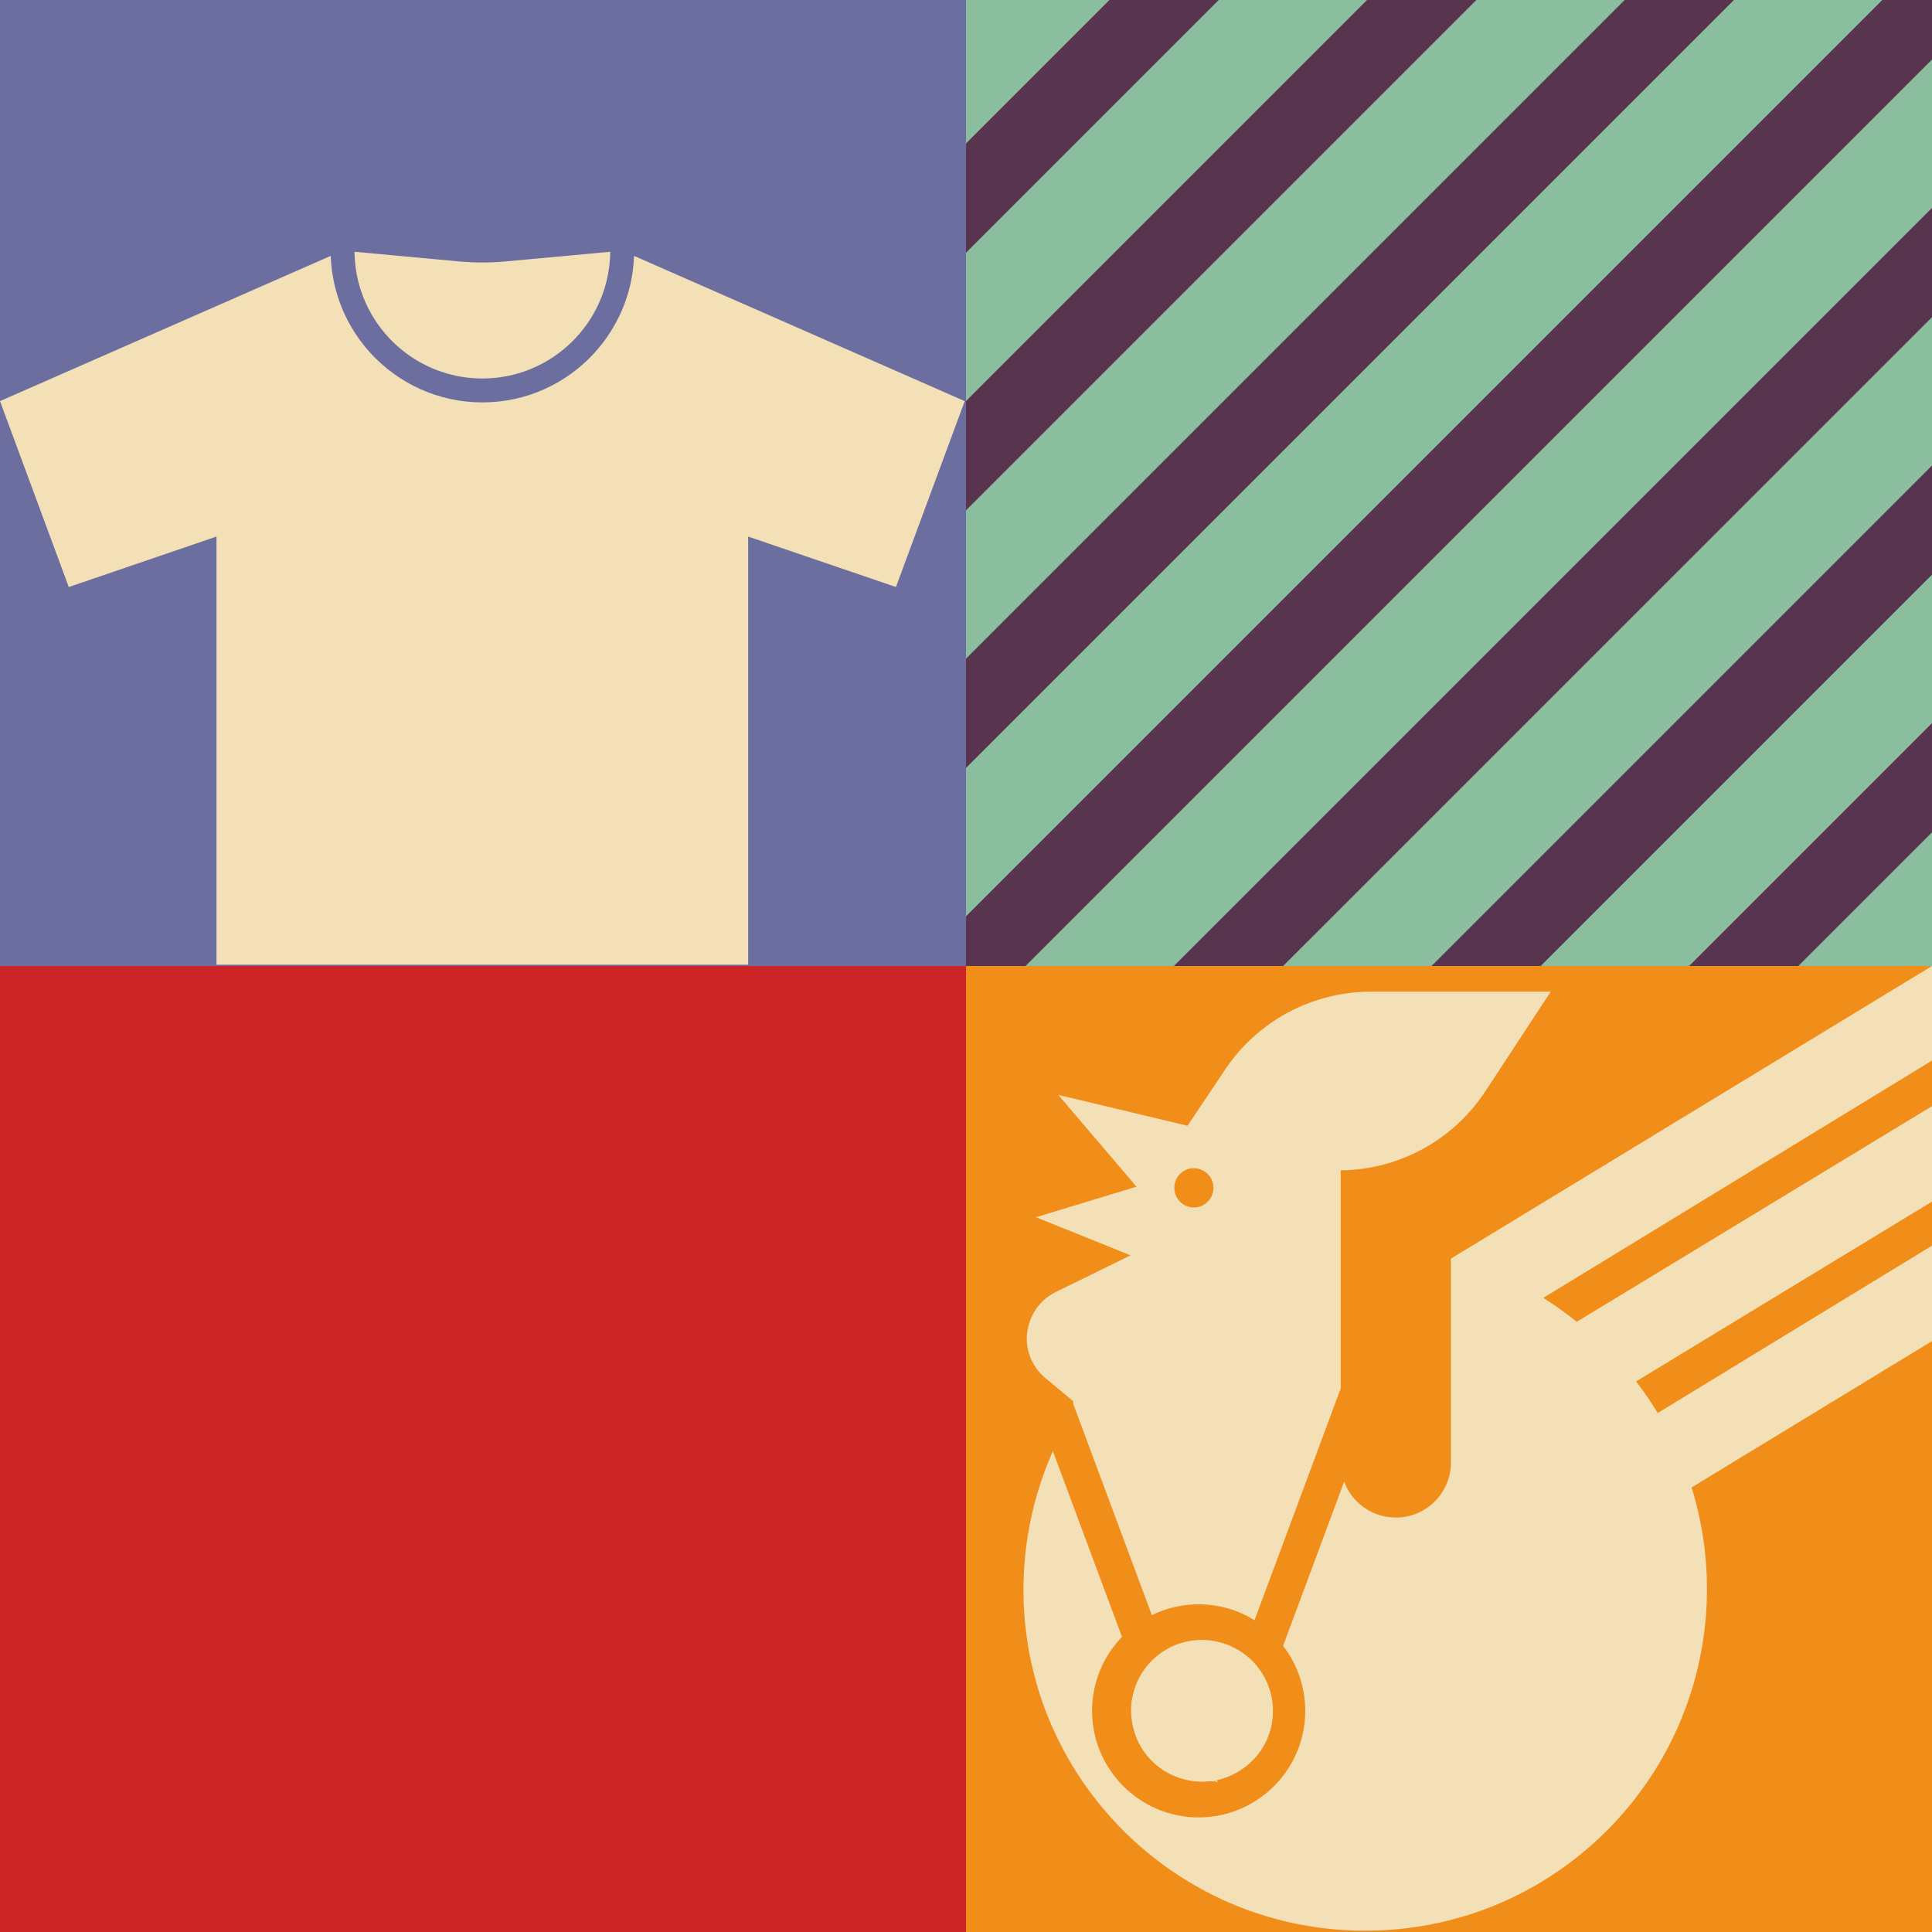
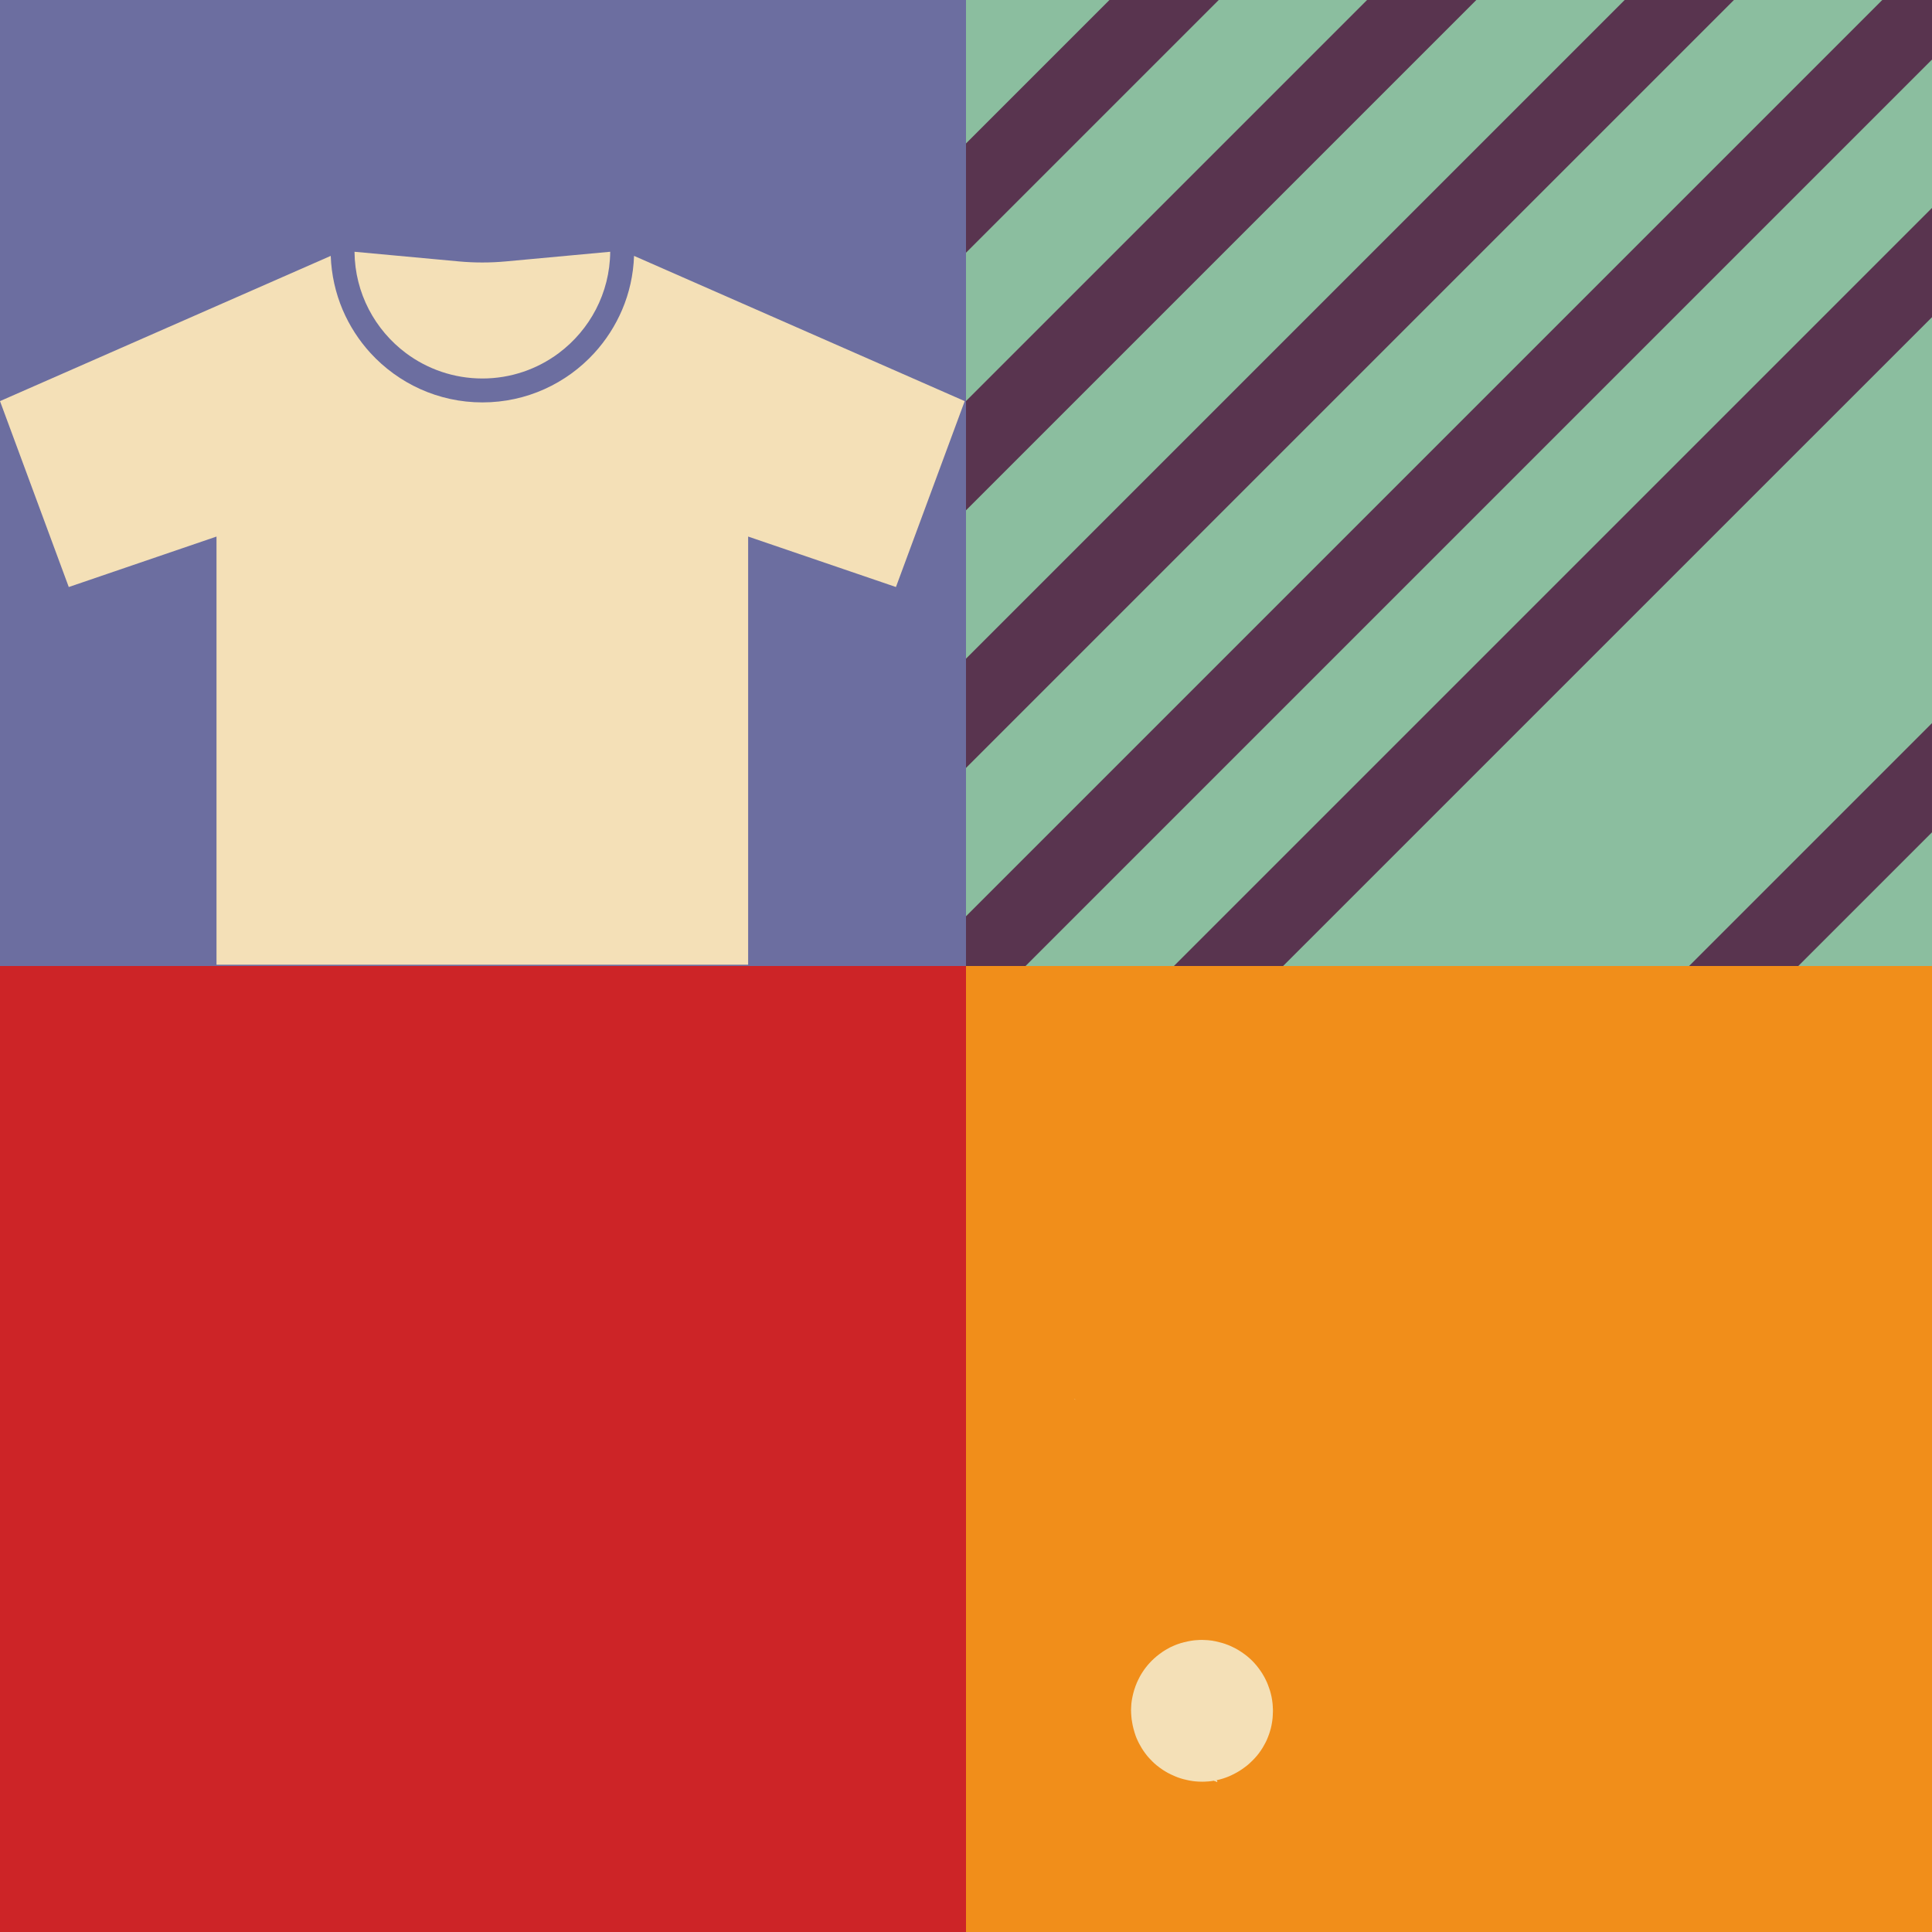
<svg xmlns="http://www.w3.org/2000/svg" width="286" height="286" viewBox="0 0 286 286" fill="none">
  <path d="M143 0H0V143H143V0Z" fill="#6C6EA0" />
  <path d="M90.331 37.27C90.281 43.4 87.3 48.84 82.721 52.27C79.561 54.63 75.641 56.029 71.41 56.029C67.18 56.029 63.251 54.63 60.09 52.27C55.52 48.849 52.531 43.4 52.48 37.27L67.951 38.7C70.24 38.91 72.55 38.91 74.85 38.7L90.32 37.27H90.331Z" fill="#F4E0B7" />
  <path d="M93.86 37.879C93.76 40.699 93.15 43.389 92.1 45.849C91.09 48.219 89.69 50.389 87.97 52.269C83.86 56.759 77.96 59.569 71.41 59.569C64.86 59.569 58.96 56.749 54.85 52.269C53.13 50.389 51.73 48.219 50.72 45.849C49.68 43.389 49.06 40.699 48.96 37.879L0 59.379L10.18 86.899L32.05 79.429V142.809H110.75V79.429L132.63 86.899L142.81 59.379L93.86 37.879Z" fill="#F4E0B7" />
  <path d="M143 143H0V286H143V143Z" fill="#CD2427" />
  <path d="M286 143H143V286H286V143Z" fill="#F18E1A" />
-   <path d="M180.98 263.15C180.69 263.26 180.39 263.35 180.08 263.43C180.39 263.35 180.68 263.26 180.98 263.15ZM179.5 263.56C179.5 263.56 179.58 263.54 179.62 263.53L179.71 263.79L179.22 263.61C179.31 263.59 179.4 263.58 179.5 263.56ZM155.84 214.77L166.09 242.31C163.35 245.15 161.66 249.01 161.66 253.26C161.66 261.96 168.74 269.04 177.44 269.04C186.14 269.04 193.22 261.96 193.22 253.26C193.22 249.64 192 246.31 189.94 243.64L198.98 219.34C200.13 222.45 203.14 224.65 206.63 224.65C210.96 224.65 214.53 221.27 214.78 216.94V186.33L214.89 186.25L286 143V157L228.54 192.08L228.46 192.13C230.18 193.21 231.84 194.4 233.41 195.67L233.54 195.59L286 163.75V177.88L242.25 204.46L242.19 204.49C243.35 205.99 244.42 207.55 245.39 209.18L245.44 209.15L286 184.4V198.53L250.41 220.19C250.5 220.5 250.59 220.8 250.69 221.11C250.77 221.42 250.86 221.72 250.94 222.03C251.52 224.19 251.96 226.37 252.25 228.57C252.29 228.89 252.33 229.2 252.37 229.52C252.4 229.84 252.43 230.15 252.46 230.48C252.51 231.03 252.56 231.57 252.59 232.13C252.61 232.36 252.62 232.6 252.63 232.85C252.65 233.2 252.67 233.56 252.67 233.92C252.68 234.35 252.69 234.78 252.69 235.21V235.23C252.69 235.96 252.67 236.69 252.64 237.41C252.63 237.75 252.61 238.08 252.59 238.42C252.57 238.77 252.54 239.12 252.51 239.46C252.45 240.16 252.38 240.85 252.29 241.54C252.2 242.23 252.1 242.93 251.99 243.61C250.95 249.79 248.77 255.74 245.55 261.14C245.37 261.44 245.19 261.74 245 262.03C244.82 262.33 244.63 262.62 244.43 262.91C244.24 263.21 244.05 263.49 243.85 263.78C243.65 264.07 243.45 264.36 243.25 264.64C242.81 265.25 242.36 265.85 241.9 266.45C241.65 266.77 241.39 267.08 241.13 267.4C240.88 267.71 240.61 268.02 240.35 268.32C240.13 268.58 239.9 268.84 239.67 269.09C239.36 269.44 239.04 269.78 238.72 270.12C238.44 270.41 238.15 270.7 237.87 270.99C237.3 271.56 236.71 272.11 236.12 272.66C236.12 272.66 236.12 272.66 236.11 272.67C235.53 273.19 234.95 273.7 234.35 274.2C234.01 274.48 233.66 274.76 233.31 275.04C232.68 275.53 232.04 276.01 231.38 276.48C231.05 276.72 230.72 276.95 230.38 277.17C230.11 277.35 229.84 277.53 229.57 277.71C229.32 277.87 229.09 278.02 228.84 278.17C228.56 278.35 228.26 278.53 227.97 278.71C227.96 278.71 227.95 278.73 227.94 278.73C227.65 278.91 227.36 279.08 227.06 279.24C226.16 279.76 225.23 280.25 224.29 280.7C223.98 280.86 223.66 281.01 223.35 281.15C223.03 281.29 222.72 281.44 222.4 281.58C221.76 281.86 221.12 282.13 220.47 282.38C219.82 282.64 219.16 282.88 218.5 283.1C218.19 283.2 217.88 283.31 217.57 283.41C217.54 283.41 217.51 283.43 217.48 283.43C217.25 283.51 217.02 283.58 216.79 283.64C216.5 283.73 216.2 283.82 215.9 283.9C215.52 284.01 215.15 284.11 214.77 284.21C214.75 284.21 214.74 284.21 214.72 284.23C210.68 285.26 206.45 285.81 202.09 285.81C179.37 285.81 160.15 270.86 153.75 250.26C153.63 249.86 153.51 249.46 153.4 249.06C153.33 248.8 153.25 248.54 153.19 248.28C153.13 248.07 153.07 247.85 153.02 247.64C152.9 247.14 152.78 246.64 152.67 246.14C152.53 245.51 152.4 244.87 152.29 244.23C152.23 243.86 152.16 243.49 152.11 243.13C151.99 242.39 151.9 241.66 151.81 240.91C150.83 232.04 152.21 223.01 155.88 214.77H155.84ZM152.08 197.2C152.39 194.64 153.97 192.4 156.29 191.26L167.36 185.83L153.36 180.19L168.24 175.67L156.66 162.08L175.79 166.65L181.22 158.54C186.02 151.21 194.2 146.8 202.96 146.8H229.56L219.91 161.5C215.18 168.75 207.13 173.16 198.47 173.25V205.54L185.71 239.85C183.3 238.35 180.47 237.49 177.43 237.49C174.95 237.49 172.6 238.06 170.51 239.09L158.83 207.7L158.92 207.46L158.65 207.24L158.54 207.15L154.72 203.97C152.74 202.31 151.74 199.77 152.05 197.21L152.08 197.2ZM174.68 177.9C175.51 178.72 176.75 178.98 177.84 178.53C178.93 178.07 179.63 177.02 179.63 175.84C179.63 175.06 179.32 174.32 178.76 173.76C178.21 173.24 177.49 172.94 176.74 172.93H176.67C175.51 172.95 174.49 173.66 174.05 174.72C173.61 175.8 173.85 177.06 174.68 177.89V177.9Z" fill="#F4E0B7" />
  <path d="M179.717 263.6L180.207 263.78L180.117 263.52C180.117 263.52 180.037 263.54 179.997 263.55C179.907 263.57 179.817 263.58 179.717 263.6Z" fill="#F4E0B7" />
  <path d="M159.058 207.139L159.168 207.229L159.128 207.109L159.058 207.139Z" fill="#F4E0B7" />
-   <path d="M180.577 263.419C180.887 263.339 181.177 263.249 181.477 263.139C181.187 263.249 180.887 263.339 180.577 263.419Z" fill="#F4E0B7" />
-   <path d="M179.717 263.6L180.207 263.78L180.117 263.52C180.117 263.52 180.037 263.54 179.997 263.55C179.907 263.57 179.817 263.58 179.717 263.6Z" fill="#F4E0B7" />
  <path d="M167.438 253.26C167.438 253.44 167.437 253.62 167.457 253.8C167.457 253.93 167.477 254.06 167.487 254.18C167.487 254.29 167.507 254.39 167.517 254.49C167.517 254.53 167.517 254.57 167.537 254.6C167.547 254.71 167.567 254.81 167.587 254.91C167.607 255.07 167.637 255.22 167.667 255.37C167.697 255.54 167.737 255.71 167.787 255.88C167.827 256.04 167.877 256.2 167.927 256.37V256.39C167.977 256.55 168.037 256.71 168.087 256.87C168.087 256.87 168.087 256.87 168.087 256.89C168.147 257.04 168.207 257.2 168.267 257.35C168.337 257.51 168.408 257.66 168.478 257.81C168.538 257.93 168.597 258.06 168.667 258.18C168.777 258.39 168.897 258.59 169.017 258.79C169.087 258.9 169.158 259.01 169.228 259.12C169.318 259.26 169.417 259.4 169.517 259.53C169.617 259.66 169.717 259.79 169.827 259.93C169.917 260.04 170.007 260.15 170.107 260.25C170.257 260.42 170.417 260.58 170.577 260.74C170.667 260.84 170.767 260.93 170.868 261.02C170.988 261.13 171.107 261.23 171.237 261.34C171.237 261.34 171.247 261.34 171.257 261.35C171.378 261.45 171.507 261.55 171.627 261.64C171.727 261.72 171.827 261.79 171.938 261.86C172.007 261.91 172.088 261.96 172.158 262.01C172.198 262.04 172.237 262.07 172.277 262.09C172.357 262.14 172.447 262.2 172.527 262.24C172.637 262.31 172.758 262.37 172.868 262.44C172.928 262.47 172.988 262.5 173.048 262.53C173.148 262.59 173.247 262.64 173.347 262.68C173.447 262.72 173.548 262.78 173.658 262.82C173.758 262.87 173.857 262.91 173.947 262.95C174.067 263 174.197 263.05 174.317 263.1C174.607 263.21 174.907 263.3 175.207 263.38C175.297 263.41 175.377 263.43 175.467 263.44C175.547 263.46 175.627 263.48 175.707 263.5C175.787 263.52 175.867 263.54 175.947 263.55C176.017 263.57 176.087 263.58 176.147 263.59C176.257 263.61 176.368 263.63 176.478 263.64C176.508 263.64 176.547 263.65 176.577 263.66C176.697 263.68 176.818 263.69 176.938 263.7C177.257 263.73 177.587 263.75 177.917 263.75C178.127 263.75 178.348 263.75 178.548 263.73C178.668 263.73 178.777 263.72 178.897 263.71C178.987 263.7 179.077 263.69 179.177 263.68C179.227 263.68 179.277 263.66 179.327 263.66C179.447 263.64 179.557 263.63 179.677 263.61C179.677 263.61 179.687 263.61 179.697 263.61C179.787 263.59 179.878 263.58 179.978 263.56C180.018 263.56 180.057 263.54 180.097 263.53C180.247 263.5 180.407 263.46 180.557 263.42C180.867 263.34 181.157 263.25 181.457 263.14C181.557 263.11 181.647 263.07 181.747 263.03C181.817 263.01 181.877 262.98 181.947 262.95C182.057 262.9 182.157 262.86 182.257 262.81C182.287 262.8 182.327 262.78 182.357 262.76C182.457 262.72 182.547 262.67 182.647 262.62C182.697 262.6 182.748 262.57 182.798 262.54C182.918 262.48 183.037 262.42 183.147 262.35C183.267 262.28 183.397 262.21 183.517 262.13C183.527 262.13 183.538 262.12 183.548 262.11C183.638 262.05 183.727 261.99 183.817 261.93C183.947 261.84 184.067 261.75 184.197 261.66C184.197 261.66 184.218 261.65 184.228 261.64C184.358 261.55 184.477 261.45 184.607 261.35C184.737 261.24 184.858 261.14 184.978 261.03C185.118 260.91 185.238 260.78 185.368 260.66C185.488 260.55 185.597 260.43 185.707 260.31C185.817 260.19 185.927 260.06 186.037 259.94C186.037 259.94 186.047 259.92 186.057 259.92C186.157 259.8 186.257 259.67 186.357 259.54C186.457 259.4 186.557 259.26 186.647 259.13C186.737 259.01 186.817 258.88 186.897 258.75C187.007 258.57 187.107 258.39 187.207 258.2C187.277 258.08 187.338 257.95 187.408 257.82C187.488 257.67 187.548 257.51 187.618 257.35C187.668 257.23 187.717 257.12 187.757 257C187.777 256.97 187.787 256.94 187.787 256.91C187.807 256.86 187.827 256.81 187.847 256.76C187.887 256.66 187.917 256.56 187.947 256.46C188.007 256.27 188.068 256.07 188.118 255.88C188.158 255.72 188.198 255.56 188.228 255.39C188.258 255.24 188.287 255.09 188.307 254.94C188.317 254.87 188.327 254.8 188.337 254.74C188.357 254.6 188.377 254.46 188.387 254.32C188.407 254.17 188.417 254.01 188.417 253.85C188.417 253.82 188.417 253.8 188.417 253.77C188.427 253.61 188.438 253.45 188.438 253.28C188.438 253.11 188.437 252.94 188.417 252.77C188.417 252.74 188.417 252.71 188.417 252.68C188.417 252.58 188.407 252.48 188.397 252.37C188.397 252.29 188.387 252.22 188.377 252.14C188.357 251.99 188.337 251.83 188.317 251.68C188.287 251.51 188.258 251.34 188.228 251.17C188.198 251 188.157 250.83 188.107 250.66C188.077 250.54 188.047 250.42 188.007 250.3C188.007 250.28 188.007 250.26 187.987 250.24C187.957 250.13 187.917 250.02 187.877 249.91C187.867 249.87 187.857 249.83 187.837 249.8C187.807 249.71 187.777 249.61 187.737 249.52C187.717 249.47 187.697 249.41 187.677 249.36C187.647 249.28 187.617 249.2 187.577 249.11C187.527 248.98 187.467 248.85 187.397 248.72C187.337 248.58 187.267 248.45 187.197 248.32C187.127 248.19 187.058 248.06 186.978 247.94C186.948 247.88 186.908 247.81 186.868 247.75C186.798 247.63 186.717 247.52 186.637 247.4C186.547 247.26 186.447 247.12 186.347 246.99C186.347 246.97 186.327 246.96 186.317 246.95C186.227 246.83 186.127 246.71 186.037 246.59C185.927 246.46 185.817 246.33 185.707 246.21C185.607 246.1 185.507 245.99 185.397 245.88C185.377 245.86 185.357 245.84 185.337 245.82C185.227 245.71 185.127 245.61 185.007 245.51C184.887 245.4 184.767 245.3 184.637 245.19C184.537 245.1 184.427 245.02 184.317 244.94C184.227 244.87 184.127 244.8 184.027 244.73C183.997 244.71 183.977 244.69 183.947 244.67C183.837 244.6 183.737 244.53 183.627 244.46C183.507 244.38 183.387 244.31 183.277 244.24C183.157 244.17 183.028 244.1 182.908 244.03C182.788 243.96 182.657 243.9 182.527 243.84C182.397 243.78 182.277 243.72 182.147 243.66C182.027 243.61 181.907 243.55 181.787 243.51C181.767 243.51 181.748 243.49 181.728 243.49C181.608 243.44 181.487 243.4 181.357 243.35C181.217 243.3 181.087 243.26 180.947 243.22C180.637 243.13 180.327 243.05 180.007 242.98C179.867 242.95 179.717 242.92 179.577 242.9C179.527 242.89 179.477 242.88 179.427 242.87C179.337 242.86 179.237 242.84 179.147 242.84C179.067 242.83 178.977 242.82 178.897 242.81C178.807 242.8 178.708 242.79 178.618 242.79C178.388 242.77 178.167 242.76 177.938 242.76C177.757 242.76 177.577 242.76 177.397 242.78C177.237 242.78 177.077 242.8 176.917 242.81C176.857 242.81 176.797 242.82 176.737 242.83C176.637 242.84 176.537 242.85 176.447 242.87C176.387 242.87 176.318 242.89 176.257 242.9C176.108 242.92 175.967 242.95 175.827 242.98C175.657 243.01 175.487 243.05 175.317 243.1C175.307 243.1 175.297 243.1 175.287 243.1C175.137 243.14 174.997 243.18 174.847 243.22C174.827 243.22 174.807 243.23 174.787 243.24C174.667 243.28 174.547 243.32 174.427 243.36C174.367 243.38 174.307 243.4 174.247 243.42C174.127 243.46 174.017 243.51 173.897 243.56C173.727 243.63 173.547 243.71 173.377 243.79C173.247 243.85 173.117 243.91 172.997 243.99C172.947 244.01 172.908 244.04 172.868 244.06C172.758 244.12 172.658 244.18 172.548 244.24C172.498 244.27 172.437 244.3 172.387 244.34C172.287 244.4 172.187 244.47 172.087 244.53C172.067 244.54 172.057 244.55 172.037 244.57C171.907 244.66 171.777 244.75 171.647 244.85C171.507 244.95 171.377 245.05 171.247 245.16C171.117 245.27 170.988 245.38 170.868 245.49C170.747 245.6 170.617 245.72 170.497 245.84C170.377 245.96 170.267 246.08 170.147 246.21C169.977 246.39 169.818 246.59 169.658 246.79C169.508 246.99 169.347 247.19 169.217 247.4C169.127 247.53 169.047 247.66 168.957 247.8C168.887 247.92 168.817 248.04 168.747 248.17C168.717 248.22 168.687 248.27 168.667 248.32C168.597 248.45 168.527 248.58 168.467 248.72C168.467 248.72 168.467 248.74 168.457 248.74C168.397 248.87 168.337 249 168.277 249.13C168.257 249.16 168.247 249.2 168.237 249.24C168.177 249.37 168.127 249.5 168.077 249.64C168.067 249.67 168.058 249.7 168.048 249.74C168.007 249.84 167.968 249.94 167.938 250.05C167.907 250.13 167.888 250.2 167.868 250.28C167.818 250.43 167.787 250.57 167.747 250.72C167.707 250.87 167.677 251.01 167.647 251.16C167.617 251.3 167.597 251.43 167.567 251.57C167.567 251.57 167.567 251.58 167.567 251.59C167.557 251.65 167.547 251.7 167.537 251.76C167.517 251.88 167.507 252.01 167.487 252.14C167.487 252.18 167.488 252.22 167.478 252.25C167.458 252.41 167.447 252.57 167.447 252.74C167.437 252.92 167.427 253.1 167.427 253.28L167.438 253.26Z" fill="#F4E0B7" />
  <path d="M180.577 263.421C180.887 263.341 181.177 263.251 181.477 263.141C181.187 263.251 180.887 263.341 180.577 263.421Z" fill="#F4E0B7" />
  <path d="M181.477 263.15C181.187 263.26 180.887 263.35 180.577 263.43C180.887 263.35 181.177 263.26 181.477 263.15ZM179.997 263.56C179.997 263.56 180.077 263.54 180.117 263.53L180.207 263.79L179.717 263.61C179.807 263.59 179.897 263.58 179.997 263.56Z" fill="#F4E0B7" />
  <path d="M286 0H143V143H286V0Z" fill="#8BBE9F" />
  <path d="M218.546 0L143 75.546V59.371L202.371 0H218.546Z" fill="#59344F" />
  <path d="M180.412 0L143 37.411V21.236L164.236 0H180.412Z" fill="#59344F" />
-   <path d="M228.075 143H211.91L286 68.91V85.075L228.075 143Z" fill="#59344F" />
  <path d="M256.681 0L143 113.681V97.506L240.506 0H256.681Z" fill="#59344F" />
  <path d="M286 8.816L151.816 143H143V135.64L278.64 0H286V8.816Z" fill="#59344F" />
  <path d="M286.002 46.95L189.942 143H173.777L286.002 30.775V46.95Z" fill="#59344F" />
  <path d="M266.208 143H250.043L285.998 107.045V123.21L266.208 143Z" fill="#59344F" />
</svg>